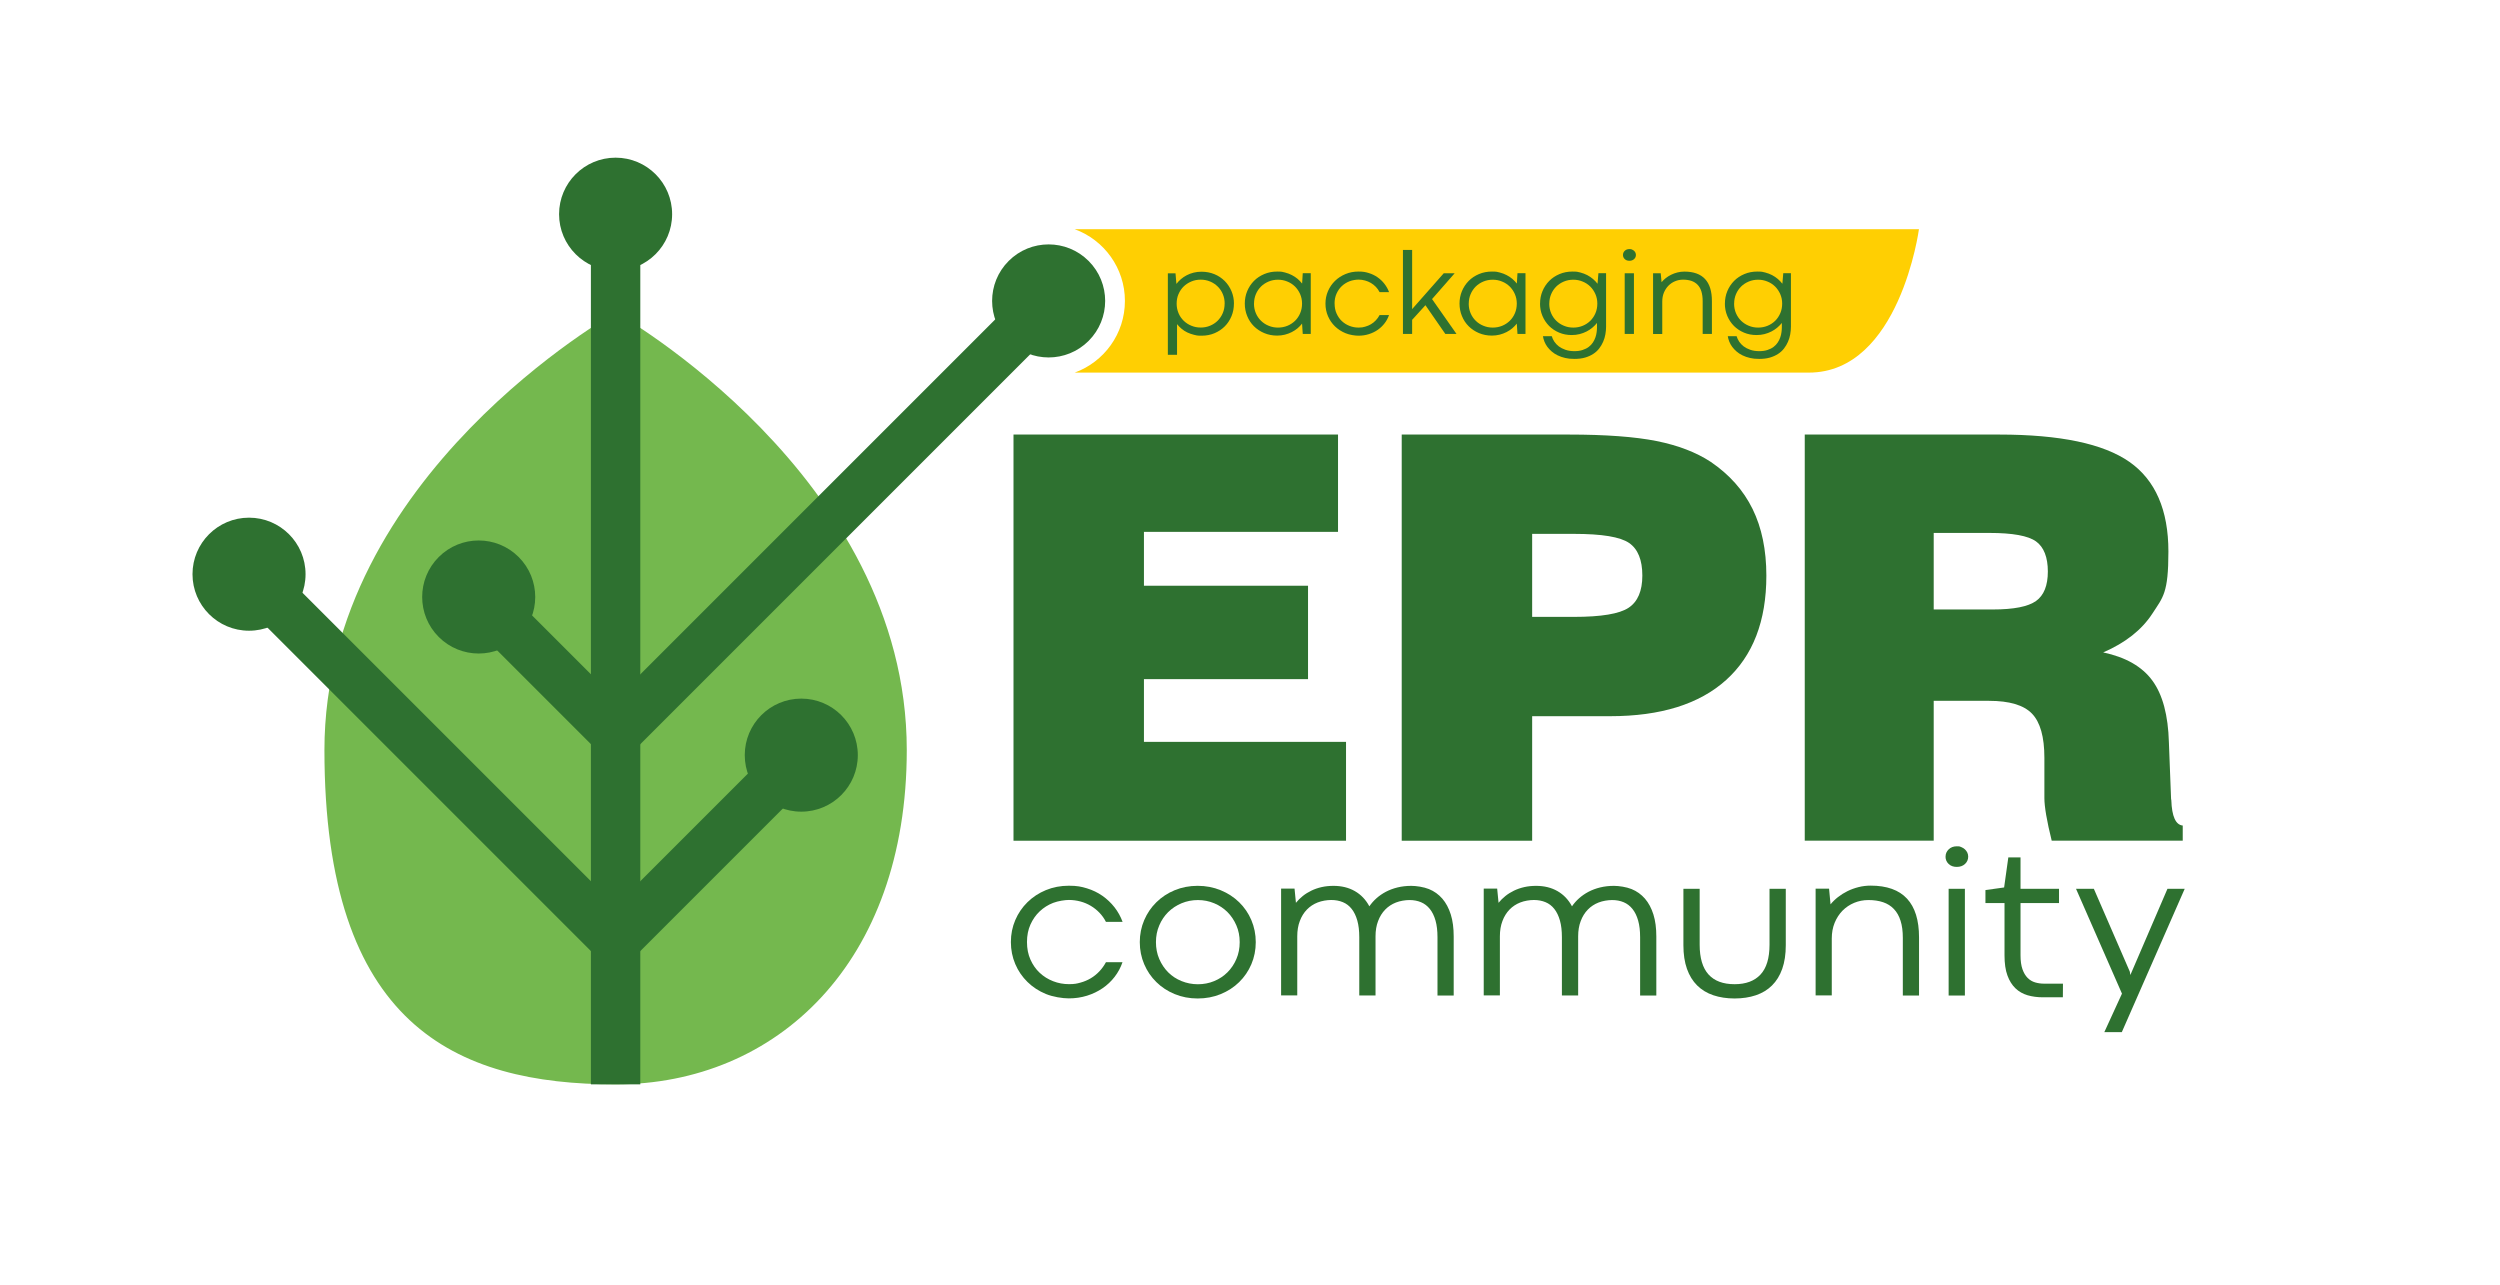
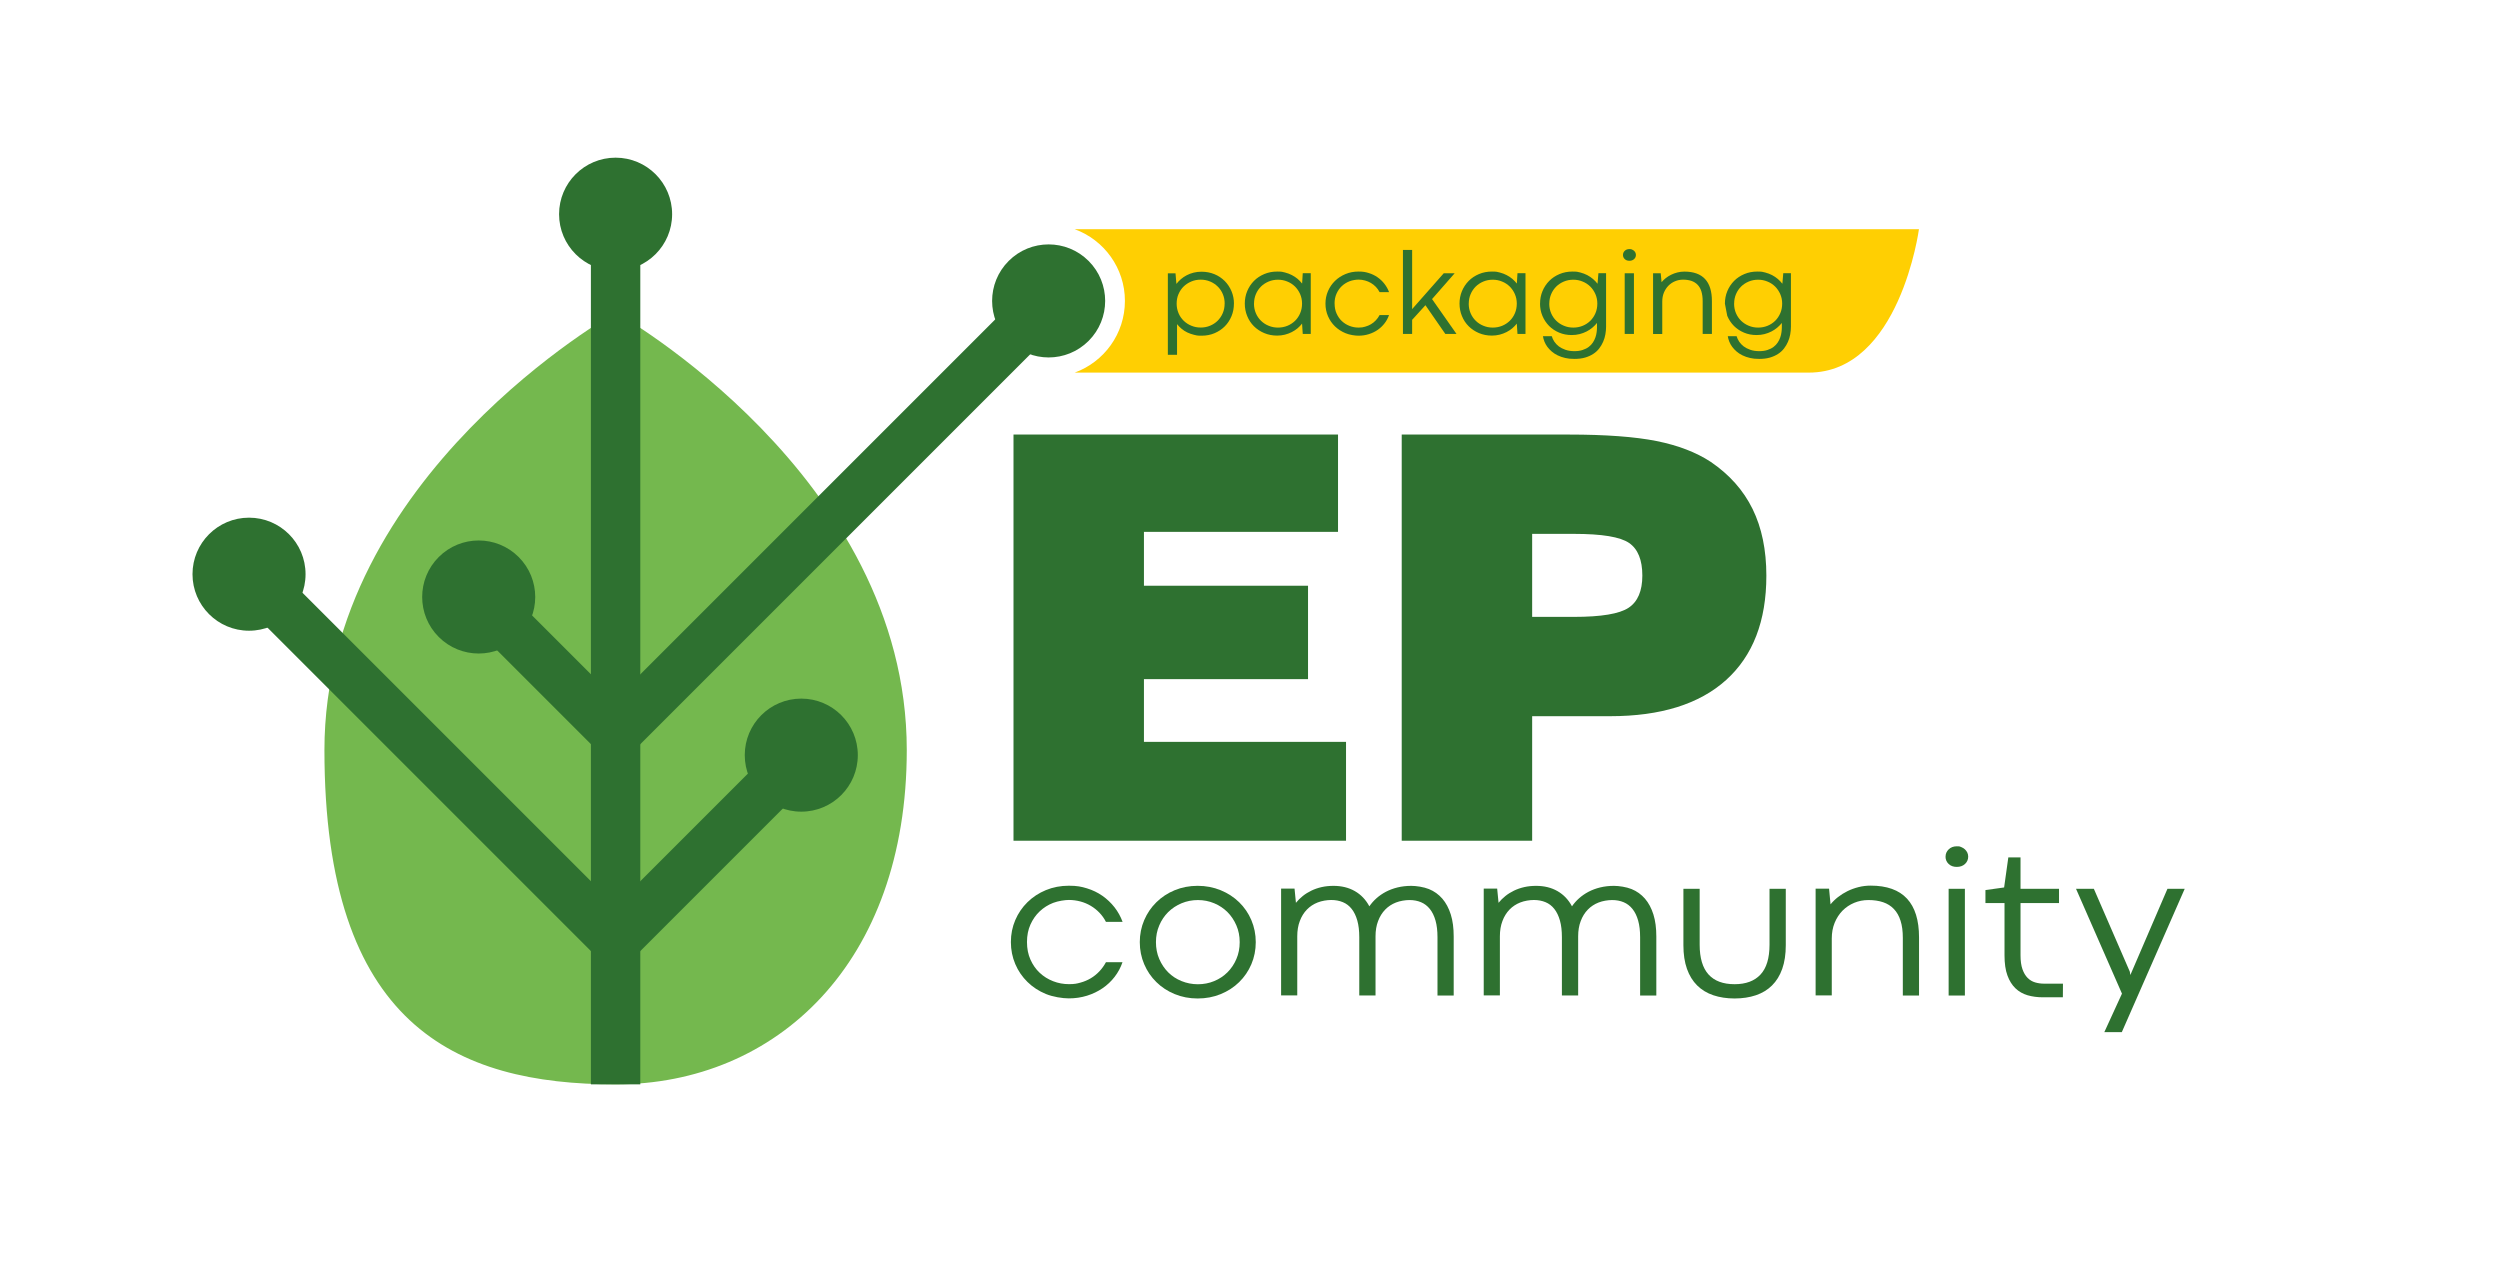
<svg xmlns="http://www.w3.org/2000/svg" viewBox="0 0 5059.7 2600.4">
  <defs>
    <style>      .cls-1 {        fill: #2e7130;      }      .cls-2 {        fill: #ffcf02;      }      .cls-3 {        fill: #74b84e;      }    </style>
  </defs>
  <g>
    <g id="_Шар_1" data-name="Шар_1">
      <g id="_Шар_1-2" data-name="_Шар_1">
        <path class="cls-3" d="M1835.2,1518c0-555.7-589.3-885.5-589.3-885.5,0,0-589.3,329.8-589.3,885.5s263.8,676.6,589.3,676.6,589.3-245.3,589.3-676.6h0Z" />
        <g>
          <path class="cls-1" d="M2051.2,1701.5v-822h656.8v197h-392.8v109h332.1v189h-332.1v127h409v200h-673Z" />
          <path class="cls-1" d="M2836.9,1701.5v-822h338.1c74.7,0,133.9,4.4,177.6,13.1,43.7,8.8,80.2,22.8,109.6,42.1,37.9,25.7,66.2,57.5,84.8,95.4s27.9,82.9,27.9,135c0,91.8-27.2,162.2-81.4,211.1-54.3,48.9-132.5,73.3-234.8,73.3h-157.8v252h-264ZM3100.9,1248.5h84.7c55,0,91.8-6.1,110.4-18.4,18.6-12.3,27.9-34,27.9-65.3s-8.9-53.6-26.8-65.9-55-18.4-111.5-18.4h-84.7v168h0Z" />
-           <path class="cls-1" d="M3652.6,1701.5v-822h393.6c123,0,210.9,18.5,263.5,55.3,52.6,36.9,78.9,97.4,78.9,181.6s-10.8,92-32.3,125.2-54.8,59.4-99.7,78.8c45.6,9.7,78.9,28.7,99.6,57.1,20.8,28.4,31.9,70.1,33.4,125.1l4.4,114.2c0,.8.2,1.7.5,2.8,1.1,32.7,8.8,49.8,23.1,51.2v30.6h-265.2c-4.9-19.7-8.6-36.9-11.1-51.5s-3.7-26.1-3.7-34.3v-81.9c0-42.3-8.4-72.1-25.1-89.4-16.7-17.3-45.7-25.9-86.9-25.9h-112v283h-261,0ZM3913.6,1233.5h119.8c42.1,0,71.1-5.7,87.2-17.1,16-11.4,24-31.3,24-59.8s-8-49.5-24-60.9-47.3-17.1-93.9-17.1h-113.1v155h0Z" />
        </g>
        <path class="cls-2" d="M2175.1,463.9c59.2,21.6,101.6,78.5,101.6,145.1s-42.3,123.5-101.6,145.1h1485.7c184,0,222.9-290.2,222.9-290.2h-1708.6Z" />
        <g>
          <path class="cls-1" d="M2497.3,614.5c0,9-1.6,17.5-4.9,25.4-3.3,7.9-7.8,14.8-13.6,20.6s-12.7,10.4-20.6,13.8c-8,3.4-16.7,5.1-26.2,5.1s-10.6-.6-15.5-1.8c-4.8-1.2-9.4-2.8-13.6-4.8s-8.1-4.5-11.5-7.4c-3.5-2.9-6.5-6-9.2-9.4v62.1h-18.6v-164.9h15.5l1.8,21.4c2.6-3.4,5.6-6.6,9.1-9.6s7.4-5.7,11.7-7.9c4.3-2.3,9-4,14-5.3s10.3-1.9,15.9-1.9c9.5,0,18.3,1.7,26.3,5s14.9,8,20.8,13.8c5.8,5.9,10.4,12.8,13.7,20.6,3.3,7.9,5,16.3,5,25.4v-.2ZM2478.6,614.5c0-7-1.3-13.5-3.8-19.4s-6-11-10.4-15.3-9.5-7.7-15.4-10.1c-5.9-2.5-12.2-3.7-19-3.7s-13,1.2-18.9,3.7-11.1,5.8-15.5,10.1-7.8,9.4-10.4,15.3-3.8,12.4-3.8,19.4,1.3,13.3,3.8,19.3,6,11,10.4,15.3,9.6,7.7,15.5,10.1c5.9,2.5,12.2,3.7,19,3.7s13.1-1.2,19-3.7,11-5.8,15.3-10.1,7.8-9.4,10.3-15.3c2.5-5.9,3.8-12.3,3.8-19.3h0Z" />
          <path class="cls-1" d="M2519.3,614.5c0-9,1.6-17.4,4.9-25.3s7.8-14.7,13.6-20.6c5.8-5.9,12.8-10.5,20.8-13.9s16.8-5.1,26.3-5.1,10.8.6,15.8,1.9c5,1.3,9.6,3,13.8,5.2,4.3,2.2,8.2,4.8,11.7,7.7,3.5,3,6.5,6.2,9.1,9.5l1.3-21h16.2v122.9h-16.2l-1.4-20.9c-2.6,3.4-5.6,6.5-9.1,9.5-3.5,2.9-7.4,5.5-11.7,7.7s-8.9,3.9-13.9,5.2c-5,1.2-10.2,1.9-15.6,1.9-9.5,0-18.3-1.7-26.3-5.1-8-3.4-14.9-8-20.8-13.8-5.8-5.8-10.4-12.7-13.6-20.6-3.3-7.9-4.9-16.3-4.9-25.4v.2ZM2537.9,614.5c0,7,1.3,13.5,3.8,19.4s6,11,10.4,15.3,9.5,7.7,15.5,10.1c5.9,2.5,12.2,3.7,18.9,3.7s13.1-1.2,19-3.6c5.9-2.4,11-5.8,15.5-10.1,4.4-4.3,7.9-9.5,10.4-15.4s3.8-12.4,3.8-19.4-1.3-13.3-3.9-19.3c-2.6-5.9-6.1-11-10.4-15.3-4.4-4.3-9.5-7.7-15.5-10.1-5.9-2.5-12.2-3.7-18.9-3.7s-13.1,1.2-19,3.7-11,5.8-15.4,10.1c-4.3,4.3-7.8,9.4-10.3,15.3-2.5,5.9-3.8,12.3-3.8,19.3h-.1Z" />
          <path class="cls-1" d="M2701.1,614.5c0,7.4,1.3,14.1,4,20.1s6.2,11.1,10.7,15.3,9.6,7.4,15.5,9.7c5.8,2.3,11.9,3.4,18.2,3.4s9-.6,13.3-1.8,8.2-2.8,11.9-5,7-4.8,9.9-8c2.9-3.1,5.5-6.6,7.5-10.5h19.1c-2.1,6.1-5.1,11.7-9.1,16.8-3.9,5.1-8.6,9.5-13.9,13.2-5.4,3.7-11.3,6.5-17.9,8.6-6.6,2.1-13.6,3.1-20.9,3.1s-18.3-1.7-26.4-5.1c-8.1-3.4-15.2-8-21.2-13.8s-10.7-12.7-14.1-20.6c-3.4-7.9-5.1-16.3-5.1-25.4s1.7-17.4,5.1-25.3,8.1-14.7,14.1-20.6c6-5.9,13.1-10.5,21.2-13.9,8.1-3.4,16.9-5.1,26.4-5.1s14.3,1,20.8,3c6.6,2,12.5,4.9,17.8,8.6,5.3,3.7,10,8.1,13.9,13.2,4,5.1,7.1,10.7,9.4,16.8h-19.2c-2-3.9-4.5-7.5-7.5-10.6s-6.3-5.7-10-7.9-7.6-3.8-11.9-5c-4.3-1.2-8.7-1.8-13.3-1.8s-12.3,1.1-18.2,3.4c-5.8,2.3-11,5.5-15.5,9.7s-8,9.3-10.7,15.3-4,12.6-4,20v.2Z" />
          <path class="cls-1" d="M2839.4,505.9h18.6v119.7l64-72.6h22.1l-45.8,52.3,49.5,70.6h-22.6l-40.3-58.2-26.9,29.6v28.6h-18.6v-170h0Z" />
          <path class="cls-1" d="M2953.9,614.5c0-9,1.6-17.4,4.9-25.3s7.8-14.7,13.6-20.6c5.8-5.9,12.8-10.5,20.8-13.9s16.8-5.1,26.3-5.1,10.8.6,15.8,1.9c5,1.3,9.6,3,13.8,5.2,4.3,2.2,8.2,4.8,11.7,7.7,3.5,3,6.5,6.2,9.1,9.5l1.3-21h16.2v122.9h-16.2l-1.4-20.9c-2.6,3.4-5.6,6.5-9.1,9.5-3.5,2.9-7.4,5.5-11.7,7.7s-8.9,3.9-13.9,5.2c-5,1.2-10.2,1.9-15.6,1.9-9.5,0-18.3-1.7-26.3-5.1-8-3.4-14.9-8-20.8-13.8-5.8-5.8-10.4-12.7-13.6-20.6-3.3-7.9-4.9-16.3-4.9-25.4v.2ZM2972.5,614.5c0,7,1.3,13.5,3.8,19.4s6,11,10.4,15.3,9.5,7.7,15.5,10.1c5.9,2.5,12.2,3.7,18.9,3.7s13.1-1.2,19-3.6c5.9-2.4,11-5.8,15.5-10.1,4.4-4.3,7.9-9.5,10.4-15.4s3.8-12.4,3.8-19.4-1.3-13.3-3.9-19.3c-2.6-5.9-6.1-11-10.4-15.3-4.4-4.3-9.5-7.7-15.5-10.1-5.9-2.5-12.2-3.7-18.9-3.7s-13.1,1.2-19,3.7-11,5.8-15.4,10.1c-4.3,4.3-7.8,9.4-10.3,15.3-2.5,5.9-3.8,12.3-3.8,19.3h-.1Z" />
          <path class="cls-1" d="M3116.9,614.5c0-9,1.6-17.4,4.9-25.3s7.8-14.7,13.6-20.6c5.8-5.9,12.8-10.5,20.8-13.9s16.8-5.1,26.3-5.1,10.8.6,15.9,1.9c5,1.3,9.7,3.1,14,5.3,4.3,2.3,8.2,4.9,11.7,7.9s6.5,6.2,9.1,9.6l1.8-21.4h15.5v108.3c0,5.1-.5,10.2-1.4,15.4s-2.4,10.2-4.5,15-4.7,9.4-8,13.6c-3.3,4.3-7.3,8-12.1,11.1s-10.3,5.6-16.5,7.4c-6.3,1.8-13.4,2.7-21.5,2.7s-13.1-.6-18.7-1.9c-5.6-1.3-10.7-3-15.3-5.3-4.5-2.2-8.6-4.8-12-7.8-3.5-3-6.4-6.2-8.9-9.5-2.5-3.4-4.4-6.9-5.9-10.6-1.4-3.7-2.5-7.3-3-10.9h17.9c1,3.7,2.8,7.4,5.1,11,2.4,3.6,5.5,6.8,9.2,9.7,3.8,2.8,8.3,5.1,13.5,6.9,5.2,1.8,11.2,2.7,17.9,2.7s12.1-.8,16.8-2.4c4.8-1.6,8.9-3.6,12.3-6.2,3.4-2.6,6.2-5.5,8.4-8.9,2.2-3.3,3.9-6.8,5.1-10.3,1.2-3.5,2.1-7.1,2.5-10.6.5-3.5.7-6.7.7-9.6v-9.1c-2.7,3.4-5.8,6.6-9.3,9.5-3.5,3-7.5,5.6-11.8,7.8s-9,4-14.1,5.3c-5,1.3-10.4,1.9-16,1.9-9.1,0-17.6-1.6-25.4-4.9-7.8-3.3-14.6-7.8-20.3-13.5-5.7-5.8-10.2-12.5-13.5-20.3s-4.9-16.2-4.9-25.2v.3ZM3135.5,614.5c0,7,1.3,13.5,3.8,19.4s6,11,10.4,15.3,9.6,7.7,15.5,10.1c5.9,2.5,12.2,3.7,19,3.7s13-1.2,18.9-3.6c5.9-2.4,11.1-5.8,15.5-10.1s7.8-9.5,10.4-15.4c2.5-5.9,3.8-12.4,3.8-19.4s-1.3-13.3-3.9-19.3c-2.6-5.9-6.1-11-10.4-15.3-4.4-4.3-9.5-7.7-15.5-10.1-5.9-2.5-12.2-3.7-18.9-3.7s-13.1,1.2-19,3.7-11,5.8-15.4,10.1c-4.3,4.3-7.8,9.4-10.3,15.3-2.5,5.9-3.8,12.3-3.8,19.3h-.1Z" />
          <path class="cls-1" d="M3284.7,515.9c0-3.2,1.2-6,3.6-8.3,2.4-2.3,5.5-3.5,9.4-3.5s3.7.3,5.3,1c1.6.6,3,1.5,4.2,2.6s2.1,2.3,2.7,3.7c.6,1.4,1,2.9,1,4.5,0,3.4-1.2,6.2-3.7,8.5s-5.6,3.4-9.5,3.4-7-1.1-9.4-3.4c-2.4-2.3-3.6-5.1-3.6-8.4h0ZM3288.2,553h18.7v122.9h-18.7v-122.9Z" />
          <path class="cls-1" d="M3464.7,675.9h-18.7v-66.4c0-7.6-.9-14.2-2.6-19.7-1.7-5.5-4.3-10-7.7-13.5s-7.5-6.1-12.4-7.8c-4.9-1.6-10.4-2.5-16.7-2.5s-11.4,1.1-16.5,3.2c-5.2,2.1-9.6,5.2-13.5,9.1-3.8,3.9-6.8,8.6-9.1,14-2.2,5.4-3.3,11.5-3.3,18.1v65.6h-18.6v-122.9h15.5l1.7,18.1c2.4-3,5.3-5.8,8.6-8.4,3.3-2.6,7-4.9,10.9-6.8,3.9-1.9,8.2-3.5,12.7-4.6s9.1-1.7,13.9-1.7c18.7,0,32.6,5,41.9,15,9.3,10,13.9,24.9,13.9,44.7v66.7-.2Z" />
-           <path class="cls-1" d="M3491,614.5c0-9,1.6-17.4,4.9-25.3s7.8-14.7,13.6-20.6c5.8-5.9,12.8-10.5,20.8-13.9s16.8-5.1,26.3-5.1,10.8.6,15.9,1.9c5,1.3,9.7,3.1,14,5.3,4.3,2.3,8.2,4.9,11.7,7.9s6.5,6.2,9.1,9.6l1.8-21.4h15.5v108.3c0,5.1-.5,10.2-1.4,15.4s-2.4,10.2-4.5,15-4.7,9.4-8,13.6c-3.3,4.3-7.3,8-12.1,11.1s-10.3,5.6-16.5,7.4c-6.3,1.8-13.4,2.7-21.5,2.7s-13.1-.6-18.7-1.9c-5.6-1.3-10.7-3-15.3-5.3-4.5-2.2-8.6-4.8-12-7.8-3.5-3-6.4-6.2-8.9-9.5-2.5-3.4-4.4-6.9-5.9-10.6-1.4-3.7-2.5-7.3-3-10.9h17.9c1,3.7,2.8,7.4,5.1,11,2.4,3.6,5.5,6.8,9.2,9.7,3.8,2.8,8.3,5.1,13.5,6.9,5.2,1.8,11.2,2.7,17.9,2.7s12.1-.8,16.8-2.4c4.8-1.6,8.9-3.6,12.3-6.2,3.4-2.6,6.2-5.5,8.4-8.9,2.2-3.3,3.9-6.8,5.1-10.3,1.2-3.5,2.1-7.1,2.5-10.6.5-3.5.7-6.7.7-9.6v-9.1c-2.7,3.4-5.8,6.6-9.3,9.5-3.5,3-7.5,5.6-11.8,7.8s-9,4-14.1,5.3c-5,1.3-10.4,1.9-16,1.9-9.1,0-17.6-1.6-25.4-4.9-7.8-3.3-14.6-7.8-20.3-13.5-5.7-5.8-10.2-12.5-13.5-20.3s-4.9-16.2-4.9-25.2v.3ZM3509.6,614.5c0,7,1.3,13.5,3.8,19.4s6,11,10.4,15.3,9.6,7.7,15.5,10.1c5.9,2.5,12.2,3.7,19,3.7s13-1.2,18.9-3.6c5.9-2.4,11.1-5.8,15.5-10.1s7.8-9.5,10.4-15.4c2.5-5.9,3.8-12.4,3.8-19.4s-1.3-13.3-3.9-19.3c-2.6-5.9-6.1-11-10.4-15.3-4.4-4.3-9.5-7.7-15.5-10.1-5.9-2.5-12.2-3.7-18.9-3.7s-13.1,1.2-19,3.7-11,5.8-15.4,10.1c-4.3,4.3-7.8,9.4-10.3,15.3-2.5,5.9-3.8,12.3-3.8,19.3h-.1Z" />
+           <path class="cls-1" d="M3491,614.5c0-9,1.6-17.4,4.9-25.3s7.8-14.7,13.6-20.6c5.8-5.9,12.8-10.5,20.8-13.9s16.8-5.1,26.3-5.1,10.8.6,15.9,1.9c5,1.3,9.7,3.1,14,5.3,4.3,2.3,8.2,4.9,11.7,7.9s6.5,6.2,9.1,9.6l1.8-21.4h15.5v108.3c0,5.1-.5,10.2-1.4,15.4s-2.4,10.2-4.5,15-4.7,9.4-8,13.6c-3.3,4.3-7.3,8-12.1,11.1s-10.3,5.6-16.5,7.4c-6.3,1.8-13.4,2.7-21.5,2.7s-13.1-.6-18.7-1.9c-5.6-1.3-10.7-3-15.3-5.3-4.5-2.2-8.6-4.8-12-7.8-3.5-3-6.4-6.2-8.9-9.5-2.5-3.4-4.4-6.9-5.9-10.6-1.4-3.7-2.5-7.3-3-10.9h17.9c1,3.7,2.8,7.4,5.1,11,2.4,3.6,5.5,6.8,9.2,9.7,3.8,2.8,8.3,5.1,13.5,6.9,5.2,1.8,11.2,2.7,17.9,2.7s12.1-.8,16.8-2.4c4.8-1.6,8.9-3.6,12.3-6.2,3.4-2.6,6.2-5.5,8.4-8.9,2.2-3.3,3.9-6.8,5.1-10.3,1.2-3.5,2.1-7.1,2.5-10.6.5-3.5.7-6.7.7-9.6v-9.1c-2.7,3.4-5.8,6.6-9.3,9.5-3.5,3-7.5,5.6-11.8,7.8s-9,4-14.1,5.3c-5,1.3-10.4,1.9-16,1.9-9.1,0-17.6-1.6-25.4-4.9-7.8-3.3-14.6-7.8-20.3-13.5-5.7-5.8-10.2-12.5-13.5-20.3v.3ZM3509.6,614.5c0,7,1.3,13.5,3.8,19.4s6,11,10.4,15.3,9.6,7.7,15.5,10.1c5.9,2.5,12.2,3.7,19,3.7s13-1.2,18.9-3.6c5.9-2.4,11.1-5.8,15.5-10.1s7.8-9.5,10.4-15.4c2.5-5.9,3.8-12.4,3.8-19.4s-1.3-13.3-3.9-19.3c-2.6-5.9-6.1-11-10.4-15.3-4.4-4.3-9.5-7.7-15.5-10.1-5.9-2.5-12.2-3.7-18.9-3.7s-13.1,1.2-19,3.7-11,5.8-15.4,10.1c-4.3,4.3-7.8,9.4-10.3,15.3-2.5,5.9-3.8,12.3-3.8,19.3h-.1Z" />
        </g>
        <rect class="cls-1" x="1195.9" y="433.5" width="100" height="1761.1" />
        <rect class="cls-1" x="1161.5" y="1650.4" width="576.2" height="100" transform="translate(-777.8 1523.1) rotate(-45)" />
        <rect class="cls-1" x="1064.4" y="997.2" width="1239.4" height="100" transform="translate(-247.2 1497.6) rotate(-45)" />
        <rect class="cls-1" x="798.8" y="945.4" width="100" height="1123.1" transform="translate(-817 1041.6) rotate(-45)" />
        <rect class="cls-1" x="1038.8" y="1106" width="100" height="444.5" transform="translate(-620.3 1158.9) rotate(-45)" />
        <circle class="cls-1" cx="504" cy="1162.1" r="114.4" />
        <circle class="cls-1" cx="968.8" cy="1208.3" r="114.4" transform="translate(-570.6 1038.9) rotate(-45)" />
        <circle class="cls-1" cx="1621.7" cy="1528.3" r="114.4" />
        <circle class="cls-1" cx="2122.3" cy="609" r="114.4" transform="translate(191 1679.1) rotate(-45)" />
        <circle class="cls-1" cx="1245.9" cy="433.5" r="114.4" />
        <g>
          <path class="cls-1" d="M2078.5,1906.8c0,13,2.3,24.8,7,35.3s10.9,19.5,18.8,26.8c7.9,7.4,16.9,13,27.2,17s20.9,5.9,31.9,5.9,15.8-1,23.3-3.1c7.5-2,14.5-5,20.9-8.8s12.2-8.5,17.4-14,9.6-11.7,13.3-18.5h33.5c-3.7,10.8-9,20.6-15.9,29.6s-15.1,16.7-24.5,23.1-19.9,11.5-31.5,15.1-23.8,5.4-36.7,5.4-32.2-3-46.5-8.9-26.7-14-37.2-24.3-18.8-22.3-24.7-36.2c-5.9-13.9-8.9-28.7-8.9-44.6s3-30.7,8.9-44.5c5.9-13.8,14.2-25.9,24.7-36.2,10.5-10.3,23-18.5,37.2-24.4,14.3-5.9,29.8-8.9,46.5-8.9s25.1,1.8,36.6,5.3,22,8.6,31.3,15.1,17.5,14.3,24.5,23.2c7,9,12.5,18.9,16.4,29.6h-33.7c-3.5-6.9-7.9-13.1-13.2-18.6-5.2-5.4-11.1-10.1-17.5-13.9s-13.4-6.8-20.9-8.8-15.3-3.1-23.3-3.1-21.7,2-31.9,5.9c-10.3,4-19.3,9.7-27.2,17.1s-14.1,16.4-18.8,26.8c-4.7,10.5-7,22.2-7,35.2v.4Z" />
          <path class="cls-1" d="M2306.8,1906.8c0-15.8,3-30.7,8.9-44.5s14.1-25.9,24.6-36.2c10.5-10.3,22.8-18.5,37.1-24.4s29.8-8.9,46.5-8.9,32.2,3,46.6,8.9c14.4,5.9,26.8,14,37.4,24.3,10.5,10.3,18.8,22.3,24.7,36.2,5.9,13.9,8.9,28.7,8.9,44.6s-3,30.9-8.9,44.7c-5.9,13.8-14.2,25.9-24.7,36.2-10.5,10.3-23,18.4-37.4,24.3s-29.9,8.8-46.6,8.8-32.2-3-46.5-8.9-26.7-14-37.1-24.3c-10.5-10.3-18.7-22.3-24.6-36.2-5.9-13.9-8.9-28.7-8.9-44.6ZM2339.5,1906.8c0,12.3,2.2,23.7,6.7,34.1s10.5,19.4,18.1,27,16.6,13.5,27,17.7c10.3,4.2,21.4,6.4,33.1,6.4s22.7-2.1,33-6.4c10.3-4.2,19.2-10.2,26.8-17.7,7.6-7.6,13.7-16.6,18.1-27,4.5-10.4,6.7-21.8,6.7-34.1s-2.2-23.5-6.7-33.9-10.5-19.4-18.1-27-16.6-13.5-26.8-17.8c-10.3-4.3-21.3-6.5-33-6.5s-22.8,2.2-33.1,6.5-19.3,10.3-27,17.8c-7.6,7.6-13.7,16.6-18.1,27-4.5,10.4-6.7,21.7-6.7,33.9Z" />
          <path class="cls-1" d="M2942,2014.8h-32.7v-118c0-13-1.3-24.3-4-33.7-2.7-9.5-6.5-17.3-11.5-23.5s-10.9-10.7-17.8-13.6c-6.9-2.9-14.7-4.4-23.3-4.4s-19.1,1.7-27.5,5-15.7,8.1-21.8,14.4-10.9,14-14.3,23.1c-3.5,9.1-5.2,19.4-5.2,30.9v119.7h-32.9v-118c0-13-1.3-24.3-4-33.7-2.7-9.5-6.5-17.3-11.4-23.5s-10.8-10.7-17.8-13.6-14.8-4.4-23.5-4.4-19.1,1.7-27.5,5-15.7,8.1-21.8,14.4-10.9,14-14.3,23.1c-3.5,9.1-5.2,19.5-5.2,31.1v119.5h-32.7v-216.1h27.2l2.8,28.7c4-5,8.6-9.5,13.8-13.7s11-7.8,17.4-10.9,13.3-5.5,20.8-7.2,15.5-2.5,24-2.5c16.4,0,30.8,3.5,43.2,10.6s22.2,17.3,29.4,30.8c4-5.8,8.7-11.2,14.3-16.2s12-9.4,19.1-13.2c7.1-3.7,15-6.7,23.6-8.8,8.6-2.1,17.9-3.2,27.9-3.2s25,2.2,35.7,6.5c10.6,4.3,19.6,10.8,27.1,19.4,7.4,8.6,13.1,19.3,17.1,32s5.9,27.6,5.9,44.6v119.3h-.1Z" />
          <path class="cls-1" d="M3352.1,2014.8h-32.7v-118c0-13-1.3-24.3-4-33.7-2.7-9.5-6.5-17.3-11.5-23.5s-10.9-10.7-17.8-13.6c-6.9-2.9-14.7-4.4-23.3-4.4s-19.1,1.7-27.5,5-15.7,8.1-21.8,14.4-10.9,14-14.3,23.1c-3.5,9.1-5.2,19.4-5.2,30.9v119.7h-32.9v-118c0-13-1.3-24.3-4-33.7-2.7-9.5-6.5-17.3-11.4-23.5s-10.8-10.7-17.8-13.6-14.8-4.4-23.5-4.4-19.1,1.7-27.5,5-15.7,8.1-21.8,14.4-10.9,14-14.3,23.1c-3.5,9.1-5.2,19.5-5.2,31.1v119.5h-32.7v-216.1h27.2l2.8,28.7c4-5,8.6-9.5,13.8-13.7s11-7.8,17.4-10.9,13.3-5.5,20.8-7.2,15.5-2.5,24-2.5c16.4,0,30.8,3.5,43.2,10.6s22.2,17.3,29.4,30.8c4-5.8,8.7-11.2,14.3-16.2s12-9.4,19.1-13.2c7.1-3.7,15-6.7,23.6-8.8,8.6-2.1,17.9-3.2,27.9-3.2s25,2.2,35.7,6.5c10.6,4.3,19.6,10.8,27.1,19.4,7.4,8.6,13.1,19.3,17.1,32s5.9,27.6,5.9,44.6v119.3h-.1Z" />
          <path class="cls-1" d="M3510.6,1991.9c22.8,0,40.3-6.5,52.4-19.5,12.2-13,18.3-33.2,18.3-60.5v-113.1h32.9v114.2c0,18.4-2.4,34.3-7.2,47.9-4.8,13.5-11.7,24.7-20.7,33.6s-19.9,15.5-32.7,19.8-27.1,6.5-43,6.5-30.2-2.2-43-6.5-23.7-10.9-32.7-19.8-15.9-20.1-20.7-33.6-7.2-29.5-7.2-47.9v-114.2h32.9v113.1c0,27,6,47.1,17.9,60.3,12,13.2,29.5,19.7,52.7,19.7h.1Z" />
          <path class="cls-1" d="M3884,2014.8h-32.9v-116.7c0-13.4-1.5-25-4.6-34.6-3-9.6-7.5-17.5-13.5-23.8-5.9-6.2-13.2-10.8-21.8-13.7-8.6-2.9-18.4-4.4-29.4-4.4s-20,1.9-29.1,5.6c-9.1,3.8-16.9,9.1-23.7,15.9-6.7,6.9-12,15.1-15.9,24.6-3.9,9.6-5.8,20.1-5.8,31.7v115.2h-32.7v-216.1h27.2l3,31.8c4.2-5.2,9.3-10.2,15.2-14.8,5.9-4.6,12.3-8.6,19.2-12s14.4-6.1,22.3-8.1c7.9-2,16.1-3,24.4-3,32.8,0,57.4,8.8,73.6,26.3,16.3,17.5,24.4,43.7,24.4,78.5v117.6Z" />
          <path class="cls-1" d="M3937.6,1733.6c0-5.7,2.1-10.5,6.3-14.6s9.7-6.2,16.4-6.2,6.5.6,9.3,1.7,5.3,2.7,7.3,4.6,3.6,4.1,4.8,6.6c1.1,2.5,1.7,5.1,1.7,8,0,5.9-2.2,10.9-6.5,14.9s-9.9,5.9-16.7,5.9-12.3-2-16.4-6c-4.2-4-6.3-8.9-6.3-14.8h0ZM3943.8,1798.8h32.9v216.1h-32.9v-216.1Z" />
          <path class="cls-1" d="M4064.5,1735.3h24.8v63.5h77.9v28.9h-77.9v105.7c0,11.3,1.3,20.7,3.9,28.1,2.6,7.4,6.1,13.3,10.5,17.7,4.4,4.4,9.5,7.4,15.3,9.1s11.8,2.5,18,2.5h38.2l-.2,27.6h-40.7c-11,0-21.3-1.4-30.7-4.1-9.4-2.8-17.6-7.4-24.5-14s-12.4-15.3-16.3-26.1c-4-10.8-5.9-24.4-5.9-40.6v-105.9h-38.6v-26.3l37.8-5.3,8.5-60.7h0Z" />
          <path class="cls-1" d="M4421.6,1798.8l-127.3,290.1h-35.4l35.7-77.9-93-212.2h36.1l72.8,167.7,1.1,6.8,75.1-174.5h35-.1Z" />
        </g>
      </g>
    </g>
  </g>
</svg>